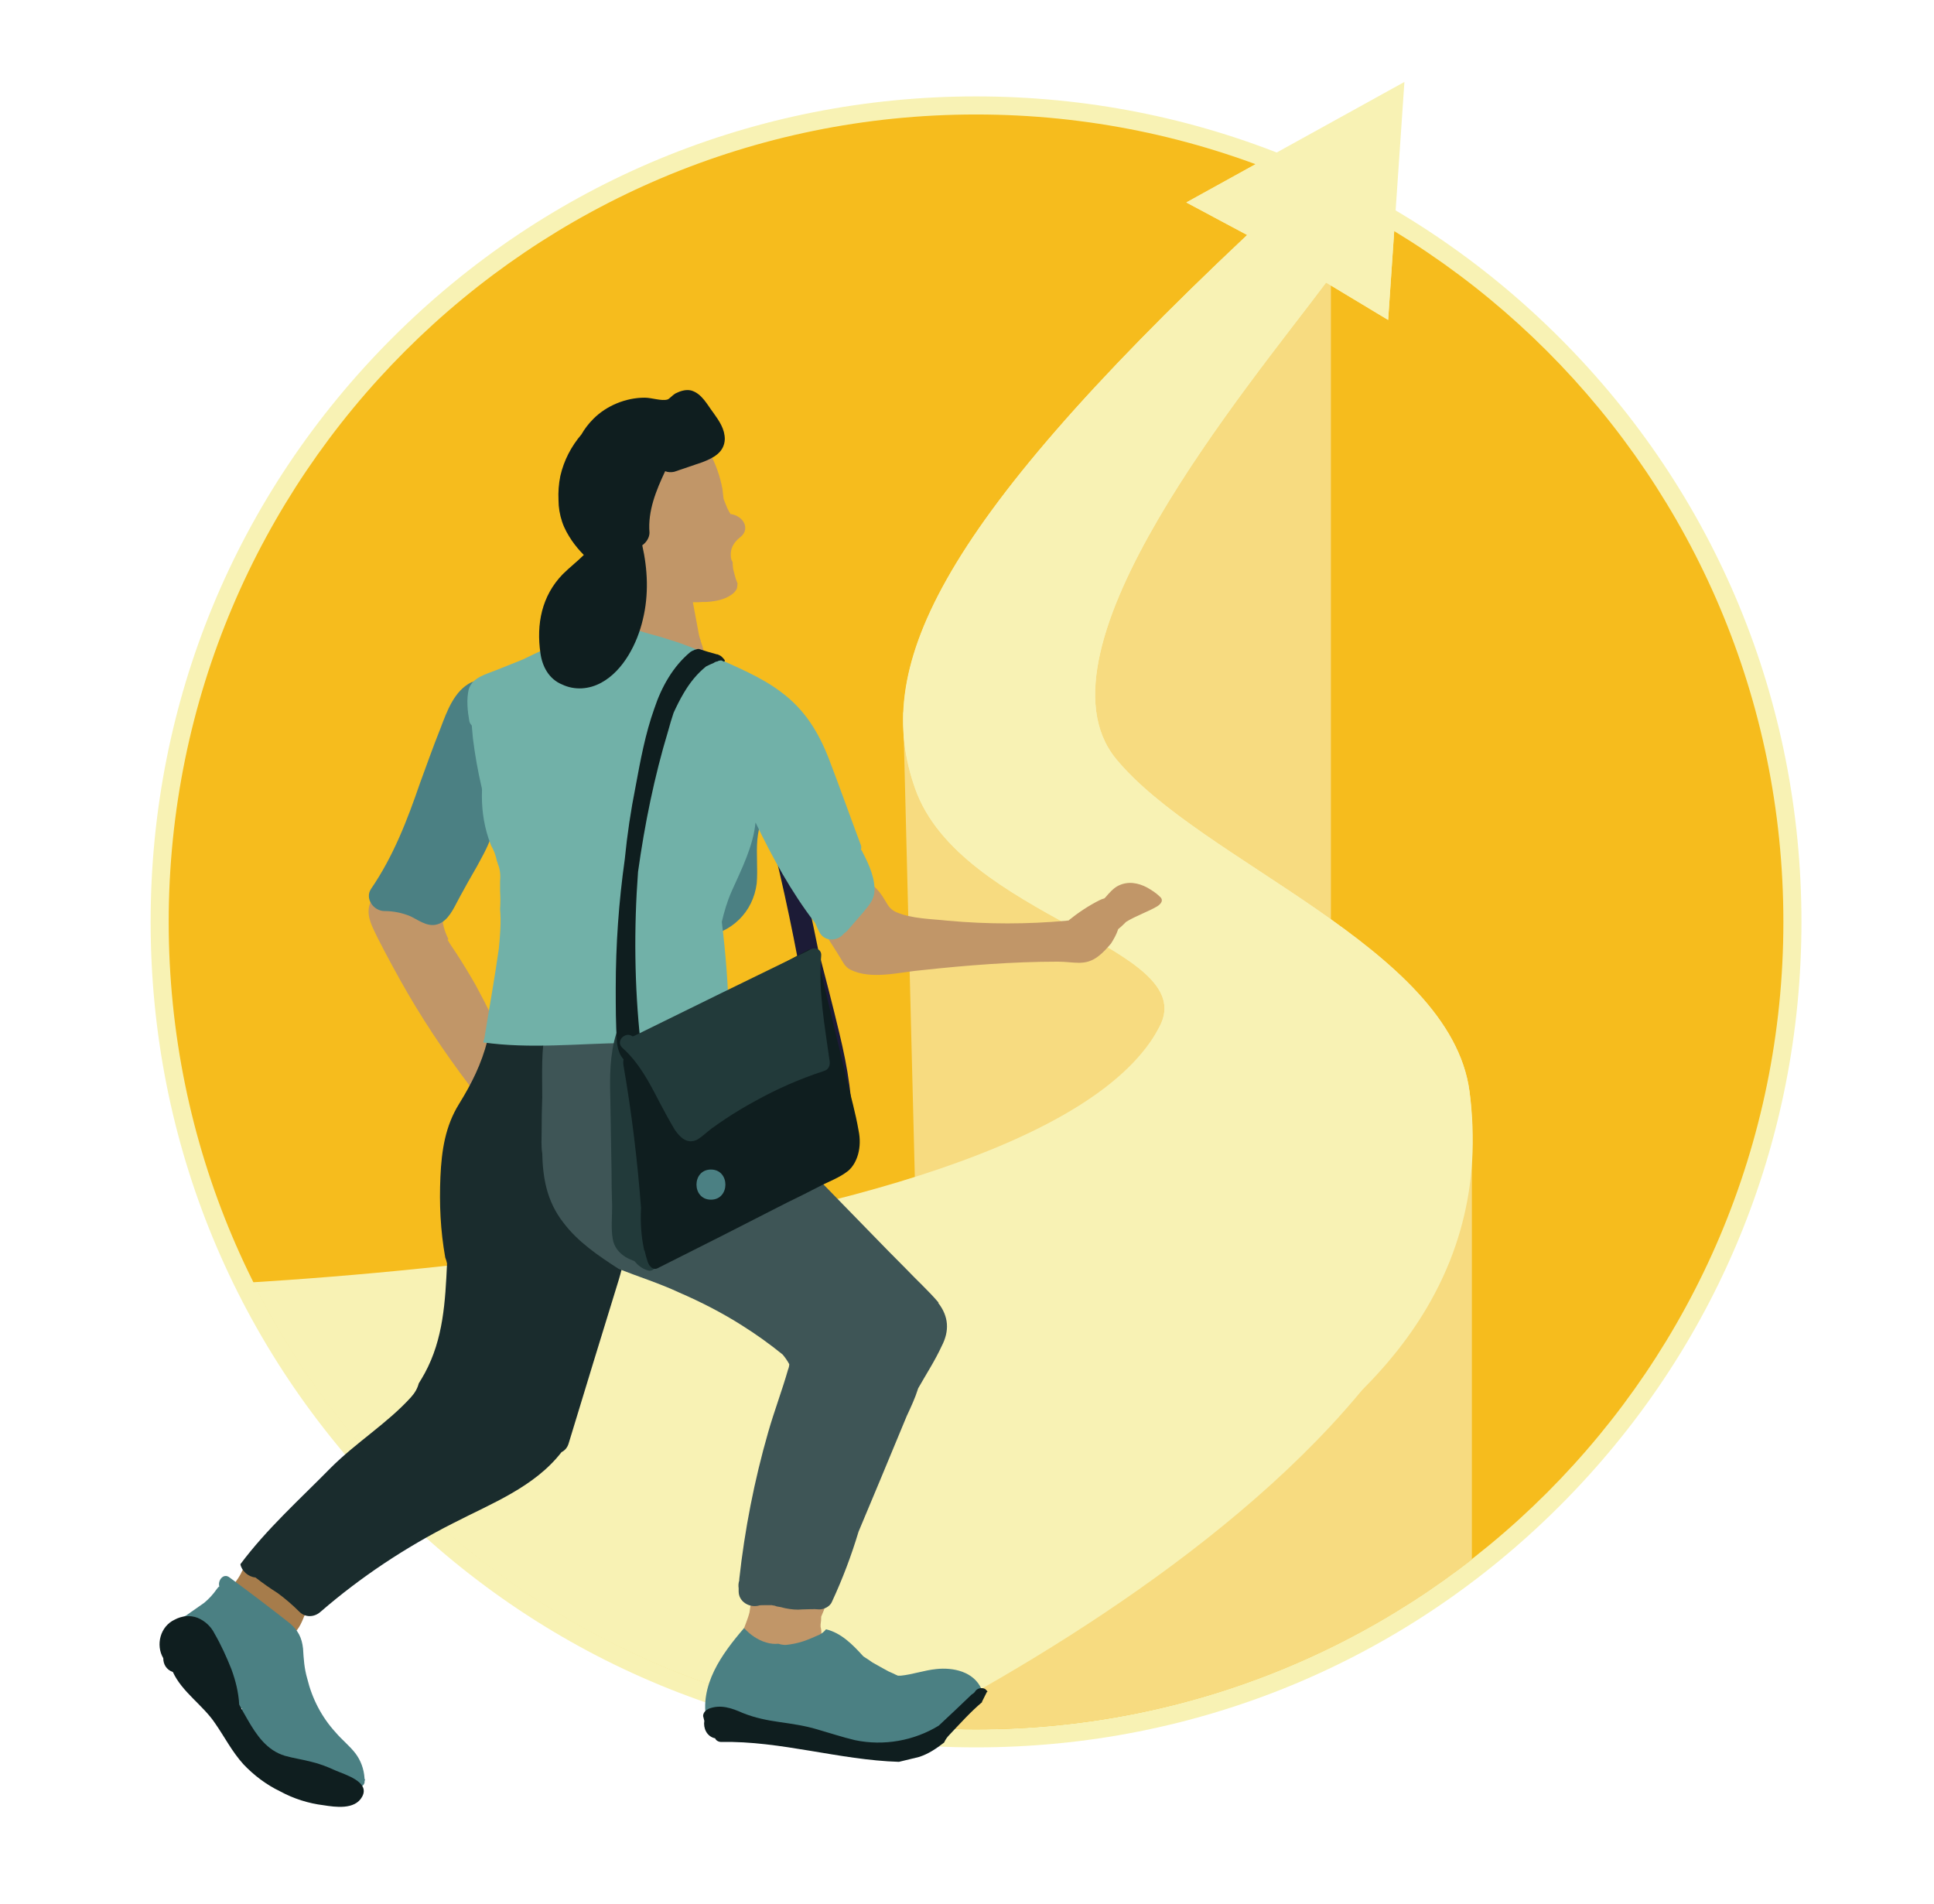
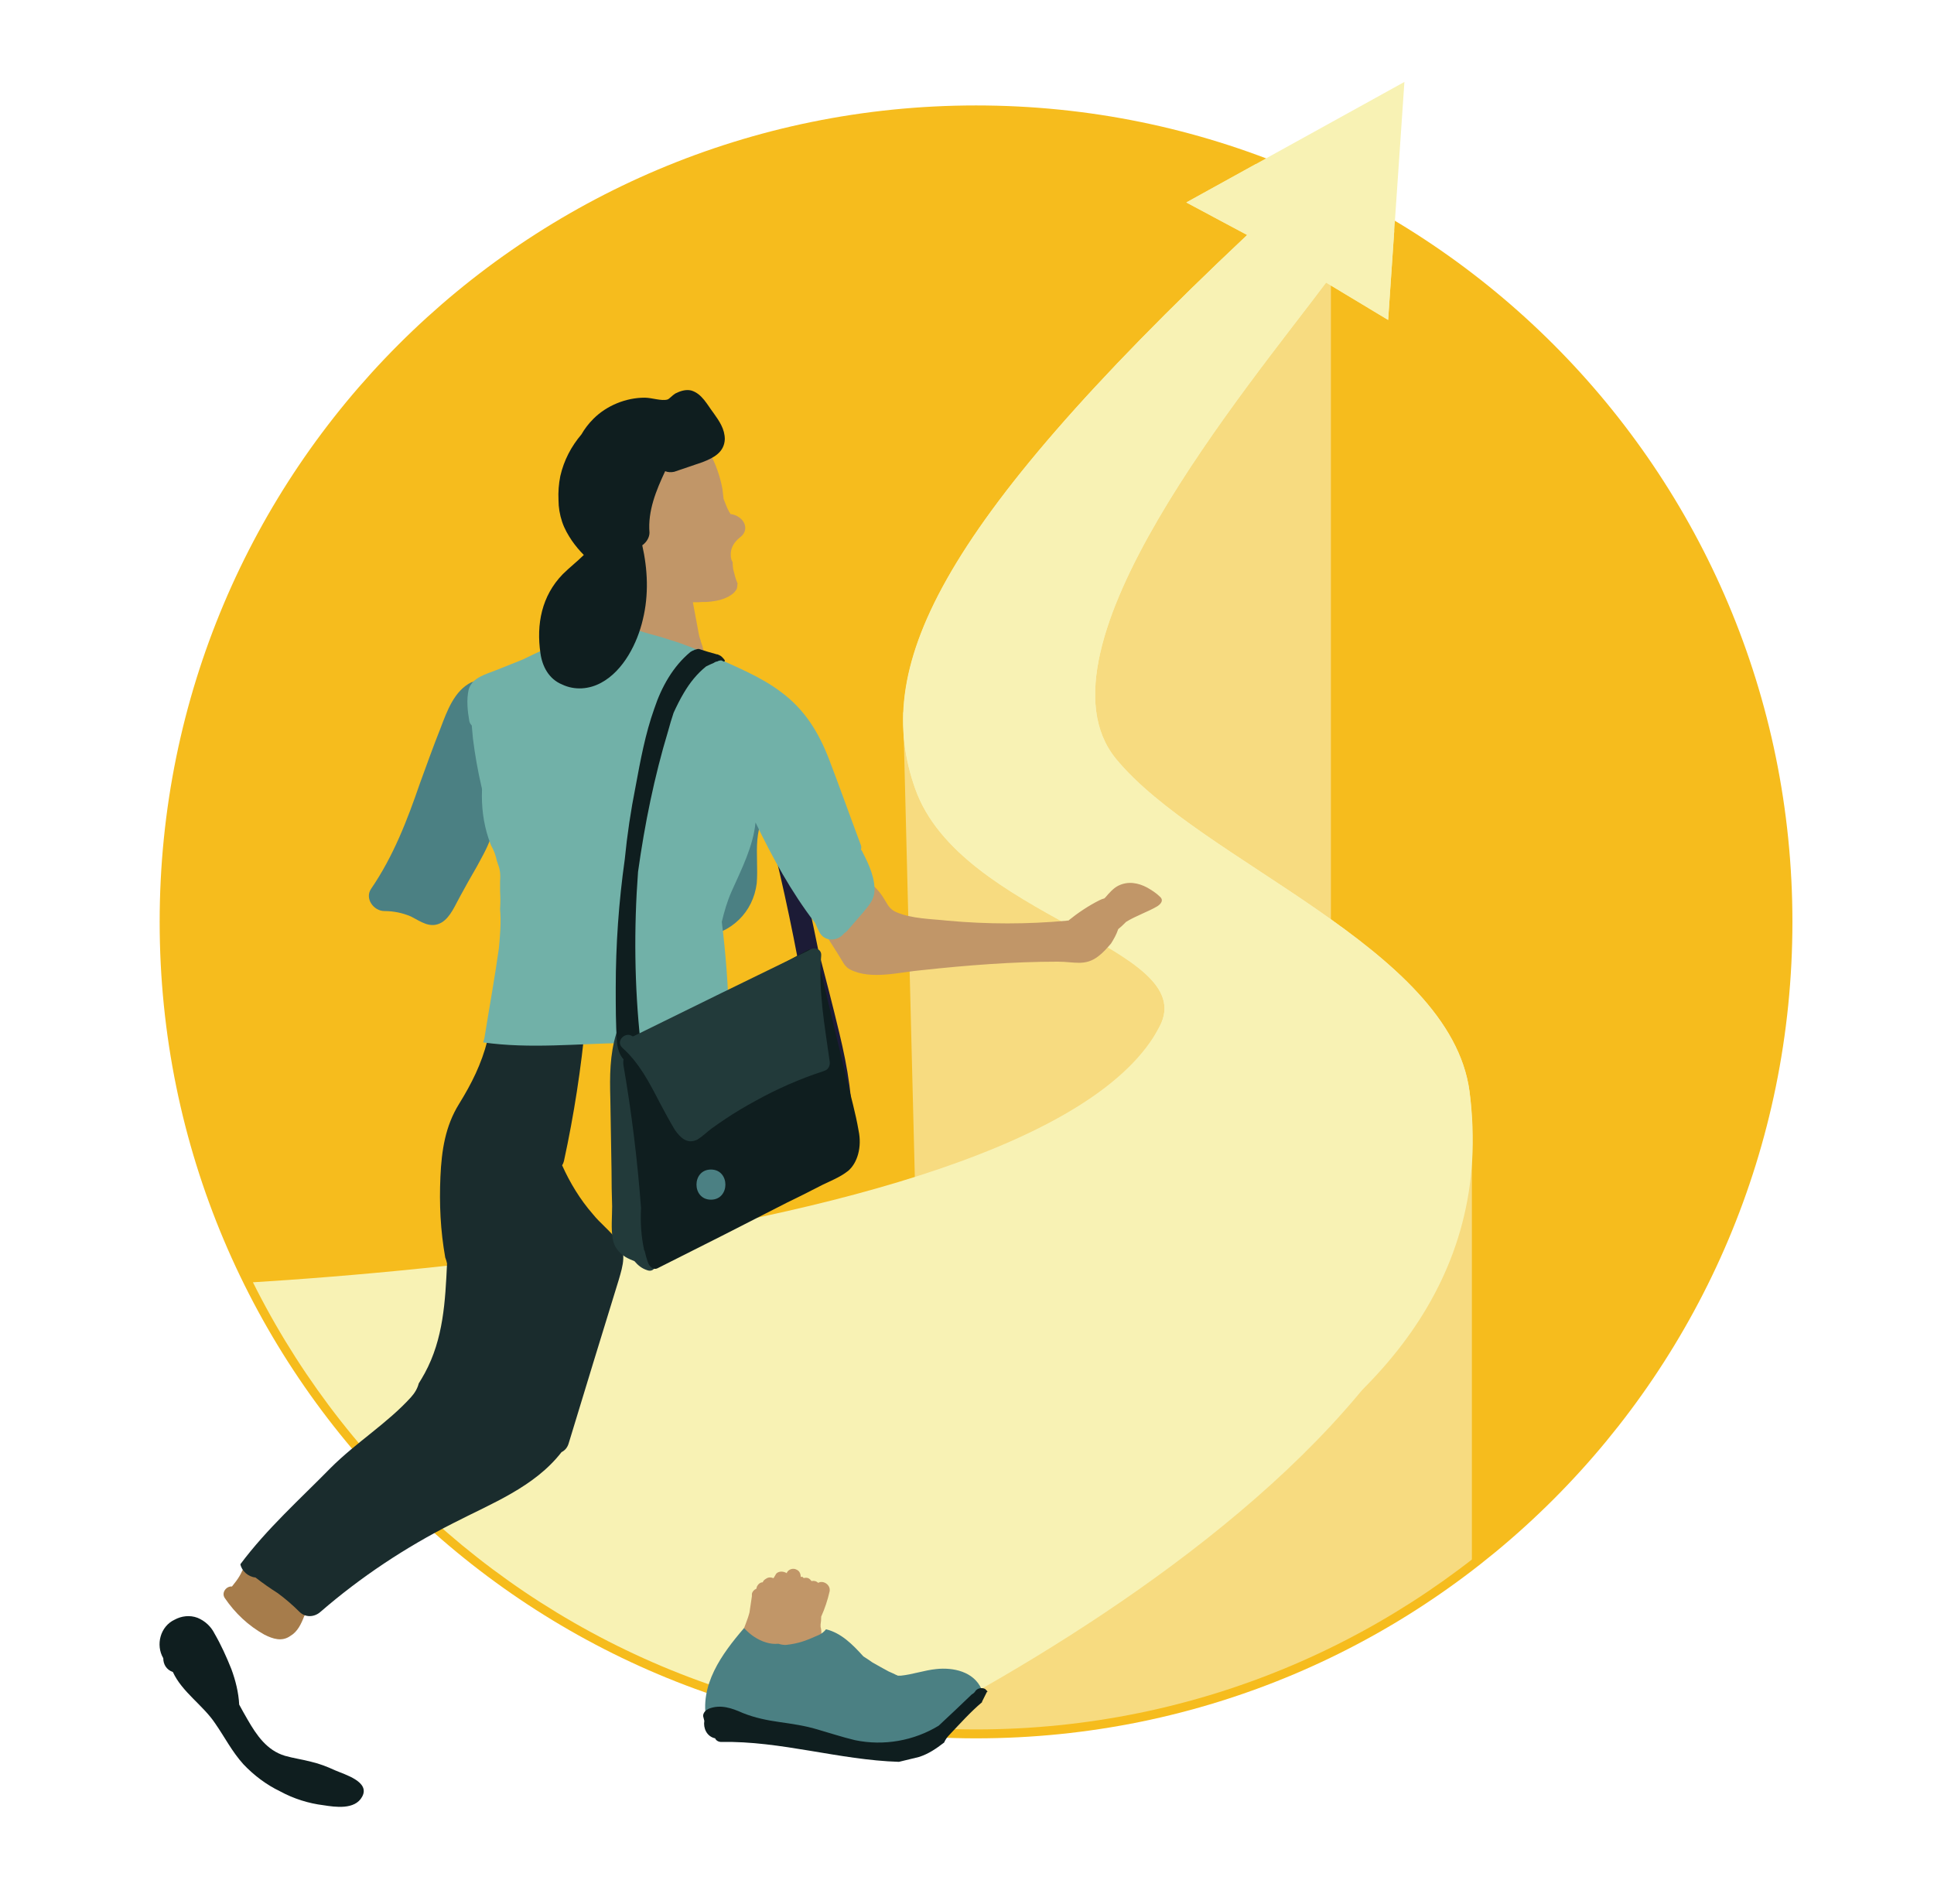
<svg xmlns="http://www.w3.org/2000/svg" version="1.2" viewBox="0 0 321 316" width="321" height="316">
  <title>6-svg</title>
  <defs>
    <clipPath clipPathUnits="userSpaceOnUse" id="cp1">
      <path d="m161.98 287.02c-74.11 0-134.01-59.9-134.01-134.01 0-74.11 59.9-134.01 134.01-134.01 74.11 0 134.01 59.9 134.01 134.01 0 74.11-59.9 134.01-134.01 134.01z" />
    </clipPath>
  </defs>
  <style>
		.s0 { fill: #f6bc1d } 
		.s1 { fill: #f8f2b4 } 
		.s2 { fill: #f7db80 } 
		.s3 { fill: #c19668 } 
		.s4 { fill: #a67c4b } 
		.s5 { fill: #4b8083 } 
		.s6 { fill: #1a2c2d } 
		.s7 { fill: #0f1e1f } 
		.s8 { fill: #3e5556 } 
		.s9 { fill: #1c1b36 } 
		.s10 { fill: #71b1a8 } 
		.s11 { fill: #223a3a } 
	</style>
  <g id="b">
    <path id="Layer" class="s0" d="m162 288.5c-74.9 0-135.5-60.6-135.5-135.5 0-74.9 60.6-135.5 135.5-135.5 74.9 0 135.5 60.6 135.5 135.5 0 74.9-60.6 135.5-135.5 135.5z" />
-     <path id="Layer" fill-rule="evenodd" class="s1" d="m258.9 56.1c25.9 25.9 40.1 60.3 40.1 96.9 0 36.6-14.2 71-40.1 96.9-25.9 25.9-60.3 40.1-96.9 40.1-36.6 0-71-14.2-96.9-40.1-25.9-25.9-40.1-60.3-40.1-96.9 0-36.6 14.2-71 40.1-96.9 25.9-25.9 60.3-40.1 96.9-40.1 36.6 0 71 14.2 96.9 40.1zm-230.9 96.9c0 74 60 134 134 134 74 0 134-60 134-134 0-74-60-134-134-134-74 0-134 60-134 134z" />
  </g>
  <g id="ad">
    <g id="ae">
      <path id="Layer" class="s2" d="m170.5 135.8l50.4 30.2v-130l-42.3 49.5-8.1 50.3z" />
      <path id="Layer" class="s2" d="m196.4 182.1l-44.1 31.5-2.4-95.4 43.3 34.8 3.2 29.1z" />
    </g>
    <g id="ag">
      <g id="Clip-Path" clip-path="url(#cp1)">
        <g id="Layer">
          <path id="Layer" class="s2" d="m118.2 299.5h126.1v-112.7l-136.1 100.2 10 12.5z" />
          <path id="Layer" class="s1" d="m124 299.1c-56.5 7.6-145.1-90.2-122.1-85.7 13.1 2.5 170.3-3.8 190.6-43.1 6.8-13.1-33.1-18.1-40.6-39.4-7-19.6 2.6-42.5 55.1-91.9l-10.1-5.4 18.1-10 18.1-10-2.7 39.5-10.3-6.2c-13.1 17.5-49.6 60.9-34.9 79 14 17.1 55.5 31.3 58.7 55.2 8.5 63.9-114.9 117.3-119.9 117.9z" />
        </g>
      </g>
      <path id="Layer" class="s1" d="m154.2 265.5c-56.5 7.7-87.7-43.9-64.7-39.4 13.1 2.5 82.7-16.5 103-55.8 6.8-13.2-33-18.1-40.6-39.4-6.9-19.6 2.6-42.5 55.1-91.9l-10.1-5.4 18.1-10 18.1-10-2.7 39.5-10.3-6.2c-13.1 17.5-49.6 60.9-34.9 79 14 17.1 55.5 31.3 58.7 55.2 8.5 63.9-84.7 83.7-89.7 84.4z" />
    </g>
    <g id="ai">
      <path id="Layer" class="s3" d="m192.5 148.8c-0.6-0.6-1.4-1.1-2.1-1.5-1.5-0.8-3.2-1.1-4.8-0.3-0.8 0.4-1.5 1.2-2.1 1.9q-0.1 0.1-0.2 0.2-0.4 0.1-0.8 0.3c-1.8 0.9-3.6 2.1-5.2 3.4-0.1 0-0.2-0.1-0.2 0-6.6 0.6-13.2 0.6-19.8 0-2.7-0.3-5.9-0.3-8.5-1.4-0.9-0.4-1.3-0.9-1.8-1.8-0.7-1.2-1.5-2.3-2.7-3.1-2.5-1.5-4.8 1.9-3.1 3.9-0.6 0.2-1.1 0.7-1.2 1.5q0 0.2-0.1 0.4c-1.7 0-3.4 1.8-2.3 3.7q1.3 2 2.5 4c0.3 0.4 0.6 0.7 1 0.9 3.5 1.8 8.3 0.4 12 0.1 7.4-0.8 15-1.4 22.5-1.4 2.7 0 4.5 0.8 6.7-0.9 0.8-0.6 1.4-1.3 2.1-2.1 0.5-0.8 0.9-1.5 1.2-2.4q0.5-0.4 1-0.9 0.1-0.1 0.3-0.3c1.6-1 3.7-1.7 5.2-2.6 0.6-0.4 1.1-1 0.4-1.6z" />
-       <path id="Layer" class="s3" d="m84.2 174.4q0-0.1 0-0.1c-1.6-3.8-3.4-7.4-5.3-10.9q-1.6-2.8-3.3-5.4c-0.4-0.6-0.9-1.3-1.3-2q0.1-0.1 0.1-0.2c-0.6-1.2-1-2.5-1-4q0-0.1 0-0.3c-0.3-0.7-1-1.2-1.8-1.3q-0.5-0.1-0.9 0-0.1-0.1-0.2-0.2c-1-1.1-2.2-0.9-3.1-0.2-0.2-0.9-0.9-1.8-1.8-2-1.9-0.3-3.8 0.6-4.3 2.5-0.5 1.9 0.6 3.7 1.4 5.4q2.4 4.7 5 9.2c3.5 6 7.5 11.8 11.8 17.3 0.9 1.1 2.7 0.9 3.6 0 0.8-0.8 0.8-2 0.3-2.9 0.2-0.5 0.2-1 0-1.6q0 0 0 0c0.9-0.6 1.5-1.6 1-2.7q-0.1-0.3-0.2-0.6z" />
    </g>
    <g id="ak">
      <path id="Layer" class="s3" d="m136.2 269.6q0.1-0.6 0.1-1.3 0.9-2 1.4-4.2c0.2-1.1-1.1-1.9-1.9-1.4-0.3-0.3-0.7-0.4-1.1-0.3-0.2-0.2-0.3-0.4-0.6-0.5q-0.3-0.1-0.7 0-0.1-0.1-0.2-0.2-0.1 0-0.3 0c0-0.5-0.2-1-0.7-1.2-0.5-0.3-1.3-0.1-1.6 0.5q0 0 0 0.1c-0.6-0.4-1.6-0.4-1.9 0.3q-0.2 0.3-0.3 0.5 0 0-0.1 0c-0.5-0.2-0.9-0.1-1.3 0.2q-0.3 0.2-0.4 0.5c-0.4 0-0.8 0.3-1 0.8q0 0.2-0.1 0.3c-0.3 0.1-0.6 0.4-0.7 0.8q0 0.2 0 0.4l-0.4 2.7c-0.3 1.2-0.9 2.5-1.3 3.7-0.2 0.6-0.1 1.3 0.2 1.9q0.1 0.1 0.1 0.2 0.4 0.6 0.9 0.9 0.2 0.1 0.4 0.2 0.5 0.3 1.2 0.4 0.4 0.2 0.9 0.2 0.6 0 1.2-0.3 0.1 0 0.2 0.1 0.2 0 0.4 0 0 0 0 0c0.8 0.5 1.8 0.5 2.6 0q0.3-0.2 0.7-0.5 0.1 0 0.1-0.1 0.1 0 0.1 0c0.2 0 0.5-0.1 0.7-0.2q0-0.1 0.1-0.1 0.1-0.1 0.3-0.2 0-0.1 0.1-0.1 0.3-0.1 0.6-0.3 0-0.1 0.1-0.1 0.1 0 0.2 0 0.5 0 0.9-0.3c0.5-0.3 1-0.9 1.2-1.5q0.1-0.8-0.1-1.5 0 0 0 0 0-0.2 0-0.4z" />
      <path id="Layer" class="s4" d="m50.4 264.2q-0.3-0.3-0.8-0.3 0 0 0-0.1c0.6-1-0.5-2.1-1.6-1.7-0.3-0.7-1.2-1-1.9-0.3q-0.2 0.1-0.3 0.2-0.2 0-0.4 0 0-0.3-0.2-0.5c0.2-0.5 0.2-1-0.2-1.4-0.3-0.2-0.7-0.4-1-0.3q-0.1-0.3-0.3-0.5c-0.5-0.5-1.4-0.6-1.8 0q-0.3 0.4-0.7 0.8c-0.4 0-0.8 0.2-1 0.6q-0.4 0.9-1 1.7-0.3 0.4-0.7 0.9c-0.9-0.1-1.8 1-1.2 1.9 1.7 2.5 3.9 4.6 6.6 6.1 1.4 0.7 2.9 1.2 4.3 0.2 1.2-0.7 1.8-2 2.3-3.3q0.1-0.1 0.2-0.3c0.2-0.2 0.4-0.5 0.4-0.8q0.4-0.5 0.8-1.1c0.7-1-0.5-2.1-1.5-1.8z" />
    </g>
    <g id="al">
-       <path id="Layer" class="s5" d="m60.6 295.5q0-0.2-0.1-0.3 0 0 0-0.1c-0.1-1.5-0.6-2.9-1.5-4.1-1-1.3-2.3-2.3-3.3-3.5-2.3-2.5-3.9-5.6-4.7-8.9-0.5-1.7-0.6-3.3-0.7-5-0.2-1.8-0.8-3-2.2-4.2-3.3-2.6-6.6-5.1-10-7.6-1-0.8-2 0.5-1.7 1.5q-0.2 0.1-0.4 0.4-0.9 1.3-2.1 2.3l-3 2.1q0 0 0 0-1 0.5-2 1c-1 0.5-0.6 2.4 0.7 2.3q0 0 0 0c0.2 0.7 1.1 1.3 1.8 0.8q0.5-0.3 0.9-0.6 0.8-0.1 1.6-0.2 0.1 0.3 0.3 0.5-0.1 0-0.2 0.1c-0.5 0.7 0 1.4 0.6 1.7q-0.2 0.4-0.5 0.8c-0.6 1 0.3 1.9 1.2 1.8 0 0.3 0.1 0.6 0.3 0.8q-0.1 0.2-0.2 0.3c-0.4 0.7-0.1 1.3 0.4 1.6 0 0.6 0.3 1 0.8 1.2q0 0 0 0c-0.5 0.9 0.1 1.7 0.9 1.9q0 0.2 0.2 0.4-0.1 0.3-0.2 0.6c-0.4 1.4 1.6 2.2 2.3 1q0.1-0.3 0.3-0.6 0 0 0.1 0-0.1 0.4-0.3 0.9c-0.1 0.5 0 0.9 0.3 1.2q0 0.2-0.1 0.5c-0.3 0.9 0.4 1.4 1.1 1.5q0.2 0.3 0.5 0.5-0.1 0.3-0.1 0.6c-0.3 1.4 1.5 2.1 2.2 1.1q0.1 0 0.3 0.1c0.2 0.3 0.5 0.5 0.9 0.5q0 0.3 0 0.7c0 0.7 0.5 1.1 1 1.1 0.3 1.3 2.3 1.4 2.5 0.1q0.2 0.2 0.6 0.3 0 0.3 0.1 0.5c0.1 1 1.1 1.1 1.8 0.7q0.2 0.2 0.5 0.3c0.5 0.6 1.5 0.8 2-0.1q0.1-0.2 0.2-0.5l0.5 1.2c0.3 0.8 1.4 0.8 1.9 0.3q0.1-0.1 0.2-0.1 0.7 1.2 1.4 2.4c0.7 1.2 2.4 0.4 2.3-0.8 0.3-0.2 0.6-0.5 0.5-1z" />
      <path id="Layer" class="s5" d="m162.9 280.3c-1.3-2.9-4.7-3.6-7.5-3.3-2 0.2-3.9 0.9-5.9 1.1q-0.2 0-0.5 0-0.1-0.1-0.2-0.1-0.6-0.3-1.3-0.6-1.3-0.7-2.7-1.5-0.7-0.5-1.5-1c-1.8-2-3.7-3.9-6.2-4.5-0.3 0.4-0.7 0.7-1.1 0.9-0.9 0.4-1.8 0.8-2.7 1.1-0.9 0.3-1.9 0.5-2.9 0.6q-0.6 0-1.2-0.2-1 0.1-2-0.2c-1.4-0.4-2.7-1.3-3.7-2.4-3.7 4.3-7.5 9.5-6.2 15.5 0.1 0.4 0.5 0.8 0.9 0.8q6.5 1.3 13.1 2.6c4.1 0.8 8.2 1.9 12.4 2.1 7.8 0.4 13.7-4.3 19-9.5 0.4-0.4 0.4-1 0.2-1.5z" />
    </g>
    <g id="am">
      <path id="Layer" class="s6" d="m102.4 205.8c-1.2-1.6-2.8-2.8-4-4.3-2.1-2.4-3.8-5.2-5.1-8.1q0.2-0.3 0.3-0.7 2.5-11.5 3.6-23.3c0.1-1.3-1.3-2.5-2.5-2.5-1.5 0-2.4 1.2-2.5 2.5q-0.2 1.5-0.4 3-0.3-0.1-0.7-0.1-0.5 0-1 0.1c-0.5-0.1-1-0.2-1.5-0.1q0-0.2 0-0.3c0-2.2-2-2.9-3.5-2.2q-0.7-0.4-1.6-0.3c-0.8 0.1-1.6 0.7-1.9 1.5-0.5 0.5-0.7 1.1-0.7 1.7-1 3.9-2.6 7.1-4.7 10.5-2.3 3.7-2.9 7.7-3.1 12.1-0.2 4.5 0 8.9 0.8 13.4q0.2 0.5 0.3 1c-0.3 6.3-0.6 12.5-3.7 18.2q-0.5 0.9-1 1.7-0.3 1.2-1.3 2.3c-3.9 4.3-9.1 7.5-13.3 11.7-5.1 5.2-10.6 10.1-15 16 0.2 1.1 1.3 2.1 2.5 2.2q1.8 1.4 3.7 2.6 1.9 1.4 3.6 3.1c1 1 2.5 0.9 3.5 0 6.7-5.8 14.1-10.7 22-14.7 6.4-3.3 13.5-6 18-11.8 0.6-0.3 1-0.8 1.2-1.5q4.1-13.5 8.3-27.1c0.7-2.4 1.4-4.6-0.3-6.7z" />
      <path id="Layer" class="s7" d="m55.6 293.8c-1.3-0.6-2.6-1.1-3.9-1.4-1.5-0.4-3-0.6-4.4-1-3-0.9-4.7-3.4-6.2-6q-0.7-1.2-1.4-2.5c-0.1-2-0.6-4-1.3-5.9-0.8-2-1.7-4-2.8-5.9-0.6-1.2-1.6-2.1-2.8-2.6-1.3-0.5-2.7-0.3-3.8 0.3-2.4 1.1-3.2 4.2-1.9 6.4 0 1 0.5 1.9 1.6 2.3 1.5 3.3 5 5.5 7 8.5 1.6 2.3 2.8 4.7 4.7 6.8 1.7 1.8 3.8 3.4 6.1 4.5 2.2 1.2 4.7 2 7.2 2.3 1.9 0.3 5.2 0.8 6.4-1.4 1.4-2.5-2.9-3.7-4.5-4.4z" />
      <path id="Layer" class="s7" d="m163 282.4q0.4-0.8 0.8-1.6 0.1 0 0.1-0.1-0.2-0.2-0.4-0.4c-0.6-0.3-1.4-0.1-1.7 0.5q-0.1 0.1-0.2 0.2-0.1 0.1-0.3 0.2-2.7 2.6-5.5 5.2c-4.1 2.5-9.1 3.4-13.9 2.4-2.1-0.5-4.2-1.2-6.3-1.8-2-0.6-4.1-0.9-6.2-1.2-2.1-0.3-4.1-0.7-6.1-1.5-1.8-0.8-3.7-1.5-5.7-0.7-0.4 0.2-0.9 0.6-0.9 1.2q0.1 0.4 0.2 0.8c-0.2 1.2 0.4 2.6 1.8 2.9 0.1 0.3 0.5 0.6 1 0.6 9.9-0.2 19.6 3 29.5 3.3q1.7-0.4 3.3-0.8c1.6-0.5 2.9-1.4 4.2-2.4q0.3-0.7 0.9-1.3c1.8-1.9 3.5-3.8 5.4-5.4q0-0.1 0-0.1z" />
    </g>
    <g id="an">
-       <path id="Layer" class="s8" d="m155.8 216.2c-1.7-2-3.7-3.8-5.5-5.7q-2.9-2.9-5.8-5.9l-11.6-11.9q-4.1-4.2-8.2-8.4-2.6-6.4-4.1-13.1c-0.2-1-0.8-1.5-1.6-1.7-0.6-0.8-1.6-1.2-2.4-1-1 0.1-1.8 0.8-2.1 1.7-0.6-0.7-1.7-1-2.5-0.7-1.2-1-3.2-0.9-3.9 0.7q-0.7-0.2-1.3 0c-0.8-1.5-3-1.5-4.1-0.4q-0.4-0.2-1-0.3c-0.7-0.1-1.4 0.1-2 0.6q-0.4-0.3-1-0.4-0.6-0.1-1.2 0.1c-0.7-0.3-1.7-0.3-2.3 0.1-0.3-0.5-0.8-1-1.5-1.2-1.3-0.3-2.8 0.4-3.1 1.8-0.8 3.8-0.6 7.7-0.6 11.6q-0.1 2.8-0.1 5.7c0 1.2-0.1 2.4 0.1 3.6 0.1 4 0.7 7.9 3.5 11.5 2.4 3.2 5.8 5.5 9.2 7.7 3.3 1.3 6.8 2.4 10 3.9 3.7 1.6 7.2 3.4 10.5 5.5q3.5 2.2 6.7 4.8 0.6 0.7 1.1 1.6 0 0.4-0.2 0.9c-1 3.5-2.3 6.9-3.3 10.4-2.3 8-3.9 16.2-4.8 24.4q0 0.1 0 0.2-0.2 0.6-0.1 1.3c0-0.3 0 0.4 0 0.5 0 1.7 1.7 2.7 3.2 2.4 0.3-0.1 0.5-0.1 1-0.1q0.6 0 1.3 0c0.4 0.1 0.3 0 0.8 0.2q0.7 0.1 1.4 0.3c1 0.2 1.9 0.3 2.9 0.2 0.9 0 1.8-0.1 2.8 0 0.8 0 1.8-0.5 2.1-1.3q2.6-5.6 4.4-11.6 1.8-4.3 3.6-8.6l4.4-10.6c0.7-1.5 1.4-3 1.9-4.6 1.3-2.3 2.8-4.6 3.9-7 1.3-2.5 1.2-4.9-0.6-7.2z" />
-     </g>
+       </g>
    <g id="ao">
      <path id="Layer" class="s5" d="m78.3 113.2c-2.9 1.4-4.1 4.8-5.2 7.7-1.2 3-2.3 6.1-3.4 9.1-2.1 6.1-4.4 12.1-8.1 17.5-1.1 1.6 0.4 3.7 2.2 3.7 1.5 0 3 0.3 4.4 0.9 1.6 0.8 3.2 2.1 5.1 1 1.5-0.9 2.3-3 3.1-4.4q1.3-2.4 2.7-4.8c0.8-1.5 1.7-3 2.3-4.7 0.6-1.9 0.6-3.9 0.5-5.8q-0.4-5.7-1.2-11.3c-0.2-1-1-1.6-2-1.8q0-0.1 0.1-0.2 0.2-0.4 0.4-0.9 0.1 0.1 0.2 0.1c1.5 0 2.4-1.2 2.5-2.5q0.1-0.7 0.2-1.5c0.3-2-2.2-2.9-3.7-2.1z" />
-       <path id="Layer" class="s5" d="m116.5 155.5c4.9-0.6 8.5-4.1 9.1-8.9 0.2-2.4-0.1-4.8 0.1-7.2 0.2-2.3 1-4.5 2.1-6.4 1.6-2.8-2.8-5.3-4.3-2.5-2.4 4.1-3 8.3-2.8 12.9 0 1.9 0 3.7-1 5.1-0.7 1-2.1 1.9-3.2 2-1.3 0.2-2.5 1.1-2.5 2.5 0 1.2 1.2 2.7 2.5 2.5z" />
+       <path id="Layer" class="s5" d="m116.5 155.5c4.9-0.6 8.5-4.1 9.1-8.9 0.2-2.4-0.1-4.8 0.1-7.2 0.2-2.3 1-4.5 2.1-6.4 1.6-2.8-2.8-5.3-4.3-2.5-2.4 4.1-3 8.3-2.8 12.9 0 1.9 0 3.7-1 5.1-0.7 1-2.1 1.9-3.2 2-1.3 0.2-2.5 1.1-2.5 2.5 0 1.2 1.2 2.7 2.5 2.5" />
    </g>
    <g id="ap">
      <path id="Layer" class="s3" d="m116.3 106.3q-0.2-0.5-0.3-1-1-5.2-1.9-10.5c-0.3-1.4-1.6-2-2.8-1.8q-0.4-2-1-4.1c-0.3-1.3-1.7-2.1-3-1.7-1.5 0.4-2 1.7-1.8 3.1 0.3 1.8 0.6 3.6 0.6 5.4 0 1.9-0.3 3.6-0.8 5.3-0.4 1.7-0.9 3.4-1.2 5.2-0.2 1.2-0.2 2.4 0.8 3.3 0.9 0.8 2.1 1 3.1 1.2 1.9 0.4 3.9 0.9 5.8 0.7 1.1-0.1 2.1-0.6 2.7-1.6 0.6-1.2 0.2-2.3-0.2-3.4z" />
    </g>
    <g id="aq">
      <path id="Layer" class="s9" d="m139.3 171.4c-1.1-4.6-2.3-9.2-3.5-13.8q-2.9-14.4-6.8-28.5c-0.4-1.4-2.6-0.9-2.5 0.4-0.4 0.2-0.7 0.7-0.6 1.4q3.8 14 6.5 28.2c-0.4 0.2-0.7 0.6-0.7 1.1-0.1 2.5-0.3 4.9-0.8 7.4-0.4 1.9-1 5.1-3.7 4.7-1.6-0.2-1.6 2.3 0 2.5 3 0.4 5-2.3 5.7-4.8 0.4-1.3 0.6-2.6 0.8-3.9q0.2 0.8 0.3 1.5c0.1 1 1.3 1.1 2 0.7q0.4 1.6 0.8 3.3c1.4 5.7 2.5 11.5 2.1 17.4-0.1 1.6 2.4 1.6 2.5 0 0.3-6-0.7-11.8-2.1-17.6z" />
    </g>
    <g id="ar">
      <path id="Layer" class="s10" d="m143.2 141.5q-0.1-0.3-0.3-0.5 0.1-0.4 0-0.7c-1.8-4.8-3.5-9.6-5.3-14.3-1.7-4.4-4-8.2-7.9-11.1-3.4-2.6-7.5-4.2-11.4-6-2.4-1-4.7-2-7.1-2.7-2.3-0.8-4.7-1.2-6.8-2.2-1.3-0.6-2.7-0.3-3.5 0.9-0.6 1.1-0.3 2.8 0.9 3.4q0.5 0.2 0.9 0.4l-3-0.5c-2.2-0.4-4.5-1-6.7-1-2 0.1-3.8 1.1-5.7 2q-0.4 0.2-0.9 0.4-2 0.8-4 1.6c-1.7 0.7-4 1.2-4.6 3.2-0.4 1.7-0.2 3.6 0.1 5.3q0.1 0.4 0.4 0.7 0.1 1.1 0.2 2.2 0.5 4 1.4 7.9 0.1 0.3 0.1 0.6c-0.1 2.7 0.2 5.4 1.1 8.1q0.2 0.6 0.4 1.1 0.7 1.2 1 2.7 0.1 0.1 0.1 0.3c0.4 0.9 0.5 1.9 0.4 2.9q0 0.1 0 0.3 0 0.7 0 1.4 0.1 1.5 0 3c0.2 2.1 0 4.4-0.2 6.5-0.7 5-1.6 9.9-2.4 14.9q-0.1 0.3-0.2 0.7c7.8 1.1 15.6 0.2 23.5 0.1 5.8-0.1 11.6 0.2 17.4 0.2 0-1.4-0.1-2.8-0.1-4.2q-0.2-8.1-1.2-16.1c0.4-1.7 0.9-3.4 1.6-5 1.7-3.8 3.6-7.5 4-11.5 2.8 5.8 5.9 11.5 9.9 16.7q0.3 0.7 0.7 1.5c0.9 1.7 3.1 1.5 4.1 0.2q0.3-0.2 0.5-0.4l2.6-3c0.8-1 1.7-1.9 1.9-3.2 0.3-2.3-0.9-4.9-1.9-6.8z" />
    </g>
    <g id="as">
      <path id="Layer" class="s11" d="m108.3 208.4q0.2-0.2 0.3-0.3c1-1 0.9-2.5 0-3.5-0.6-0.7-0.4-2.2-0.4-3.2q0.1-2.9 0.3-5.7 0.2-5.5 0.4-11c0.1-2.2-2-2.9-3.5-2.2q-0.1-3.5-0.1-6.9c0-0.8-0.5-1.2-1.1-1.2q0.2-1.1 0.5-2.2c0.5-1.5-1.9-2.2-2.4-0.7-1.1 3.5-1.1 7.2-1 10.8q0.1 6 0.2 12 0 2.9 0.1 5.9c0 1.8-0.2 3.7 0.1 5.4 0.2 1.3 1 2.3 2.1 3 0.5 0.3 1 0.5 1.5 0.7 0.6 0.7 1.2 1.2 2.1 1.5 1.3 0.5 1.9-1.2 1.2-2.1q-0.1-0.2-0.3-0.3z" />
    </g>
    <g id="at">
      <path id="Layer" class="s7" d="m142.5 187.6c-0.5-2.9-1.3-5.7-2-8.6l-4.7-19.6c-0.3-1.2-1-2.2-1.8-1.7q-13.8 7.6-27.7 15.2c-1-9.3-1.1-18.8-0.4-28.2 1.1-7.9 2.7-15.8 5-23.4q0.4-1.5 0.9-3c0.5-1.1 1.1-2.3 1.7-3.3 1-1.7 2.2-3.2 3.7-4.4q0.6-0.3 1.3-0.6 0.1-0.1 0.4-0.2 0.2 0 0.3-0.1 0.3-0.1 0.5-0.1 0.1 0 0.2 0.1 0 0 0.1 0 0 0 0 0 0.1 0.1 0.1 0.1 0.1 0 0.1 0c0.1 0 0.1-0.1 0.1-0.2-0.1-0.2-0.3-0.4-0.5-0.6-0.2-0.2-0.5-0.3-0.7-0.4-0.1 0-0.1 0-0.1 0q-1.5-0.4-3-0.9c-0.1 0-0.3 0-0.5 0.1q-0.2 0-0.3 0.1-0.3 0.1-0.6 0.3c-2.9 2.4-4.8 5.8-6 9.4-1.5 4.2-2.3 8.6-3.1 12.9q-1.2 6-1.8 12.1c-1 7.1-1.5 14.2-1.5 21.4 0 3 0 6 0.2 9 0.1 0.9 0.4 2.1 1.1 2.8q-0.1 0.5 0 1.1 2 11.6 2.9 23.6-0.2 3.6 0.5 6.9 0 0.1 0.1 0.2 0.2 0.9 0.5 1.8c0.3 0.9 1 1.4 1.6 1.1q10.8-5.4 21.5-10.9 2.7-1.3 5.4-2.7c1.5-0.8 3.3-1.4 4.8-2.6 1.5-1.3 2.3-3.9 1.7-6.7z" />
      <path id="Layer" class="s5" d="m118 199.1c3.2 0 3.2-5 0-5-3.2 0-3.2 5 0 5z" />
    </g>
    <g id="au">
      <path id="Layer" class="s11" d="m137.7 176.1c-0.8-5.8-1.9-11.6-1.4-17.5 0.1-1.2-1.3-1.5-2-0.9q-0.1 0-0.2 0.1-14.4 7-28.8 14.1-0.2 0.1-0.3 0.1c-1.2-0.9-2.9 0.8-1.7 1.9 2.8 2.5 4.5 5.8 6.2 9.1 0.8 1.5 1.6 3 2.5 4.5 0.9 1.3 2.1 2.5 3.8 1.6 0.8-0.5 1.5-1.2 2.3-1.8q1.1-0.8 2.3-1.6 2.4-1.6 5-3 5.4-3 11.2-4.9 0.3-0.1 0.5-0.2c0.5-0.3 0.7-0.9 0.6-1.5z" />
    </g>
    <g id="av">
      <path id="Layer" class="s3" d="m122.4 96.9q0 0 0 0 0.1 0 0-0.1c-0.3-0.7-0.5-1.5-0.7-2.3q-0.1-0.6-0.1-1.2-0.3-0.5-0.3-1c-0.1-1.2 0.4-2.2 1.5-3.1 1.8-1.3 0.7-3.6-1.6-3.9 0-0.2-0.1-0.2-0.2-0.4-0.4-0.7-0.6-1.4-0.9-2.1q-0.1-0.8-0.2-1.7c-0.4-2.1-1.1-4.1-2.1-5.9-0.6-1.1-2-1.5-3.1-1.1-0.9 0.4-1.5 1.2-1.6 2.1q-0.9 0.3-1.5 0.9c-2.3-0.6-4.7 0.5-5.5 2.1-0.3 0.8-0.4 1.6-0.3 2.4-0.6 0.3-1.1 0.7-1.2 1.3-0.8 2.7-1.5 5.9-0.9 8.8 1.5 1.1 2.6 2.5 3.4 4.2q0.7 1.4 1.3 2.8 0 0.1 0 0.2 0.1 0.1 0.1 0.1c0.2 0.4 0.9 1 0.1 0.3q0.2 0.2 0.4 0.5c0.9 0.3 1.9 0.3 2.8 0.3q1 0 2-0.1c0.9-0.1 1.9 0 2.9-0.1q0.3 0 0.6 0c1.5-0.1 3-0.4 4.1-1.2q0.6-0.4 0.9-1 0.1-0.4 0.1-0.8z" />
    </g>
    <g id="aw">
      <path id="Layer" class="s7" d="m118.4 68.5c-1-1.3-1.9-3.2-3.7-3.7-0.9-0.2-1.8 0.1-2.6 0.5-0.5 0.3-1 0.9-1.3 1-1 0.3-2.6-0.3-3.8-0.3-3.1 0-6.3 1.3-8.5 3.5q-1.2 1.2-2 2.6c-1.7 2-2.9 4.3-3.5 6.9q-0.4 2-0.3 4c0 1.2 0.2 2.4 0.6 3.6 0.4 1.2 1 2.2 1.6 3.1q0.9 1.3 2 2.4c-1.1 1.1-2.4 2.1-3.5 3.2-3.5 3.6-4.4 8.3-3.7 13.1 0.3 2.2 1.4 4.3 3.6 5.2 2.1 1 4.5 0.8 6.5-0.3 3.7-2 6-6.6 6.9-10.5 1-4.1 0.8-8.3-0.1-12.3 0.7-0.5 1.2-1.3 1.2-2.1-0.3-3.6 1.1-7 2.6-10.2 0.5 0.2 1 0.2 1.5 0.1l4.7-1.6c1.8-0.7 3.6-1.6 3.7-3.8 0-1.7-0.9-3-1.9-4.4z" />
    </g>
  </g>
</svg>